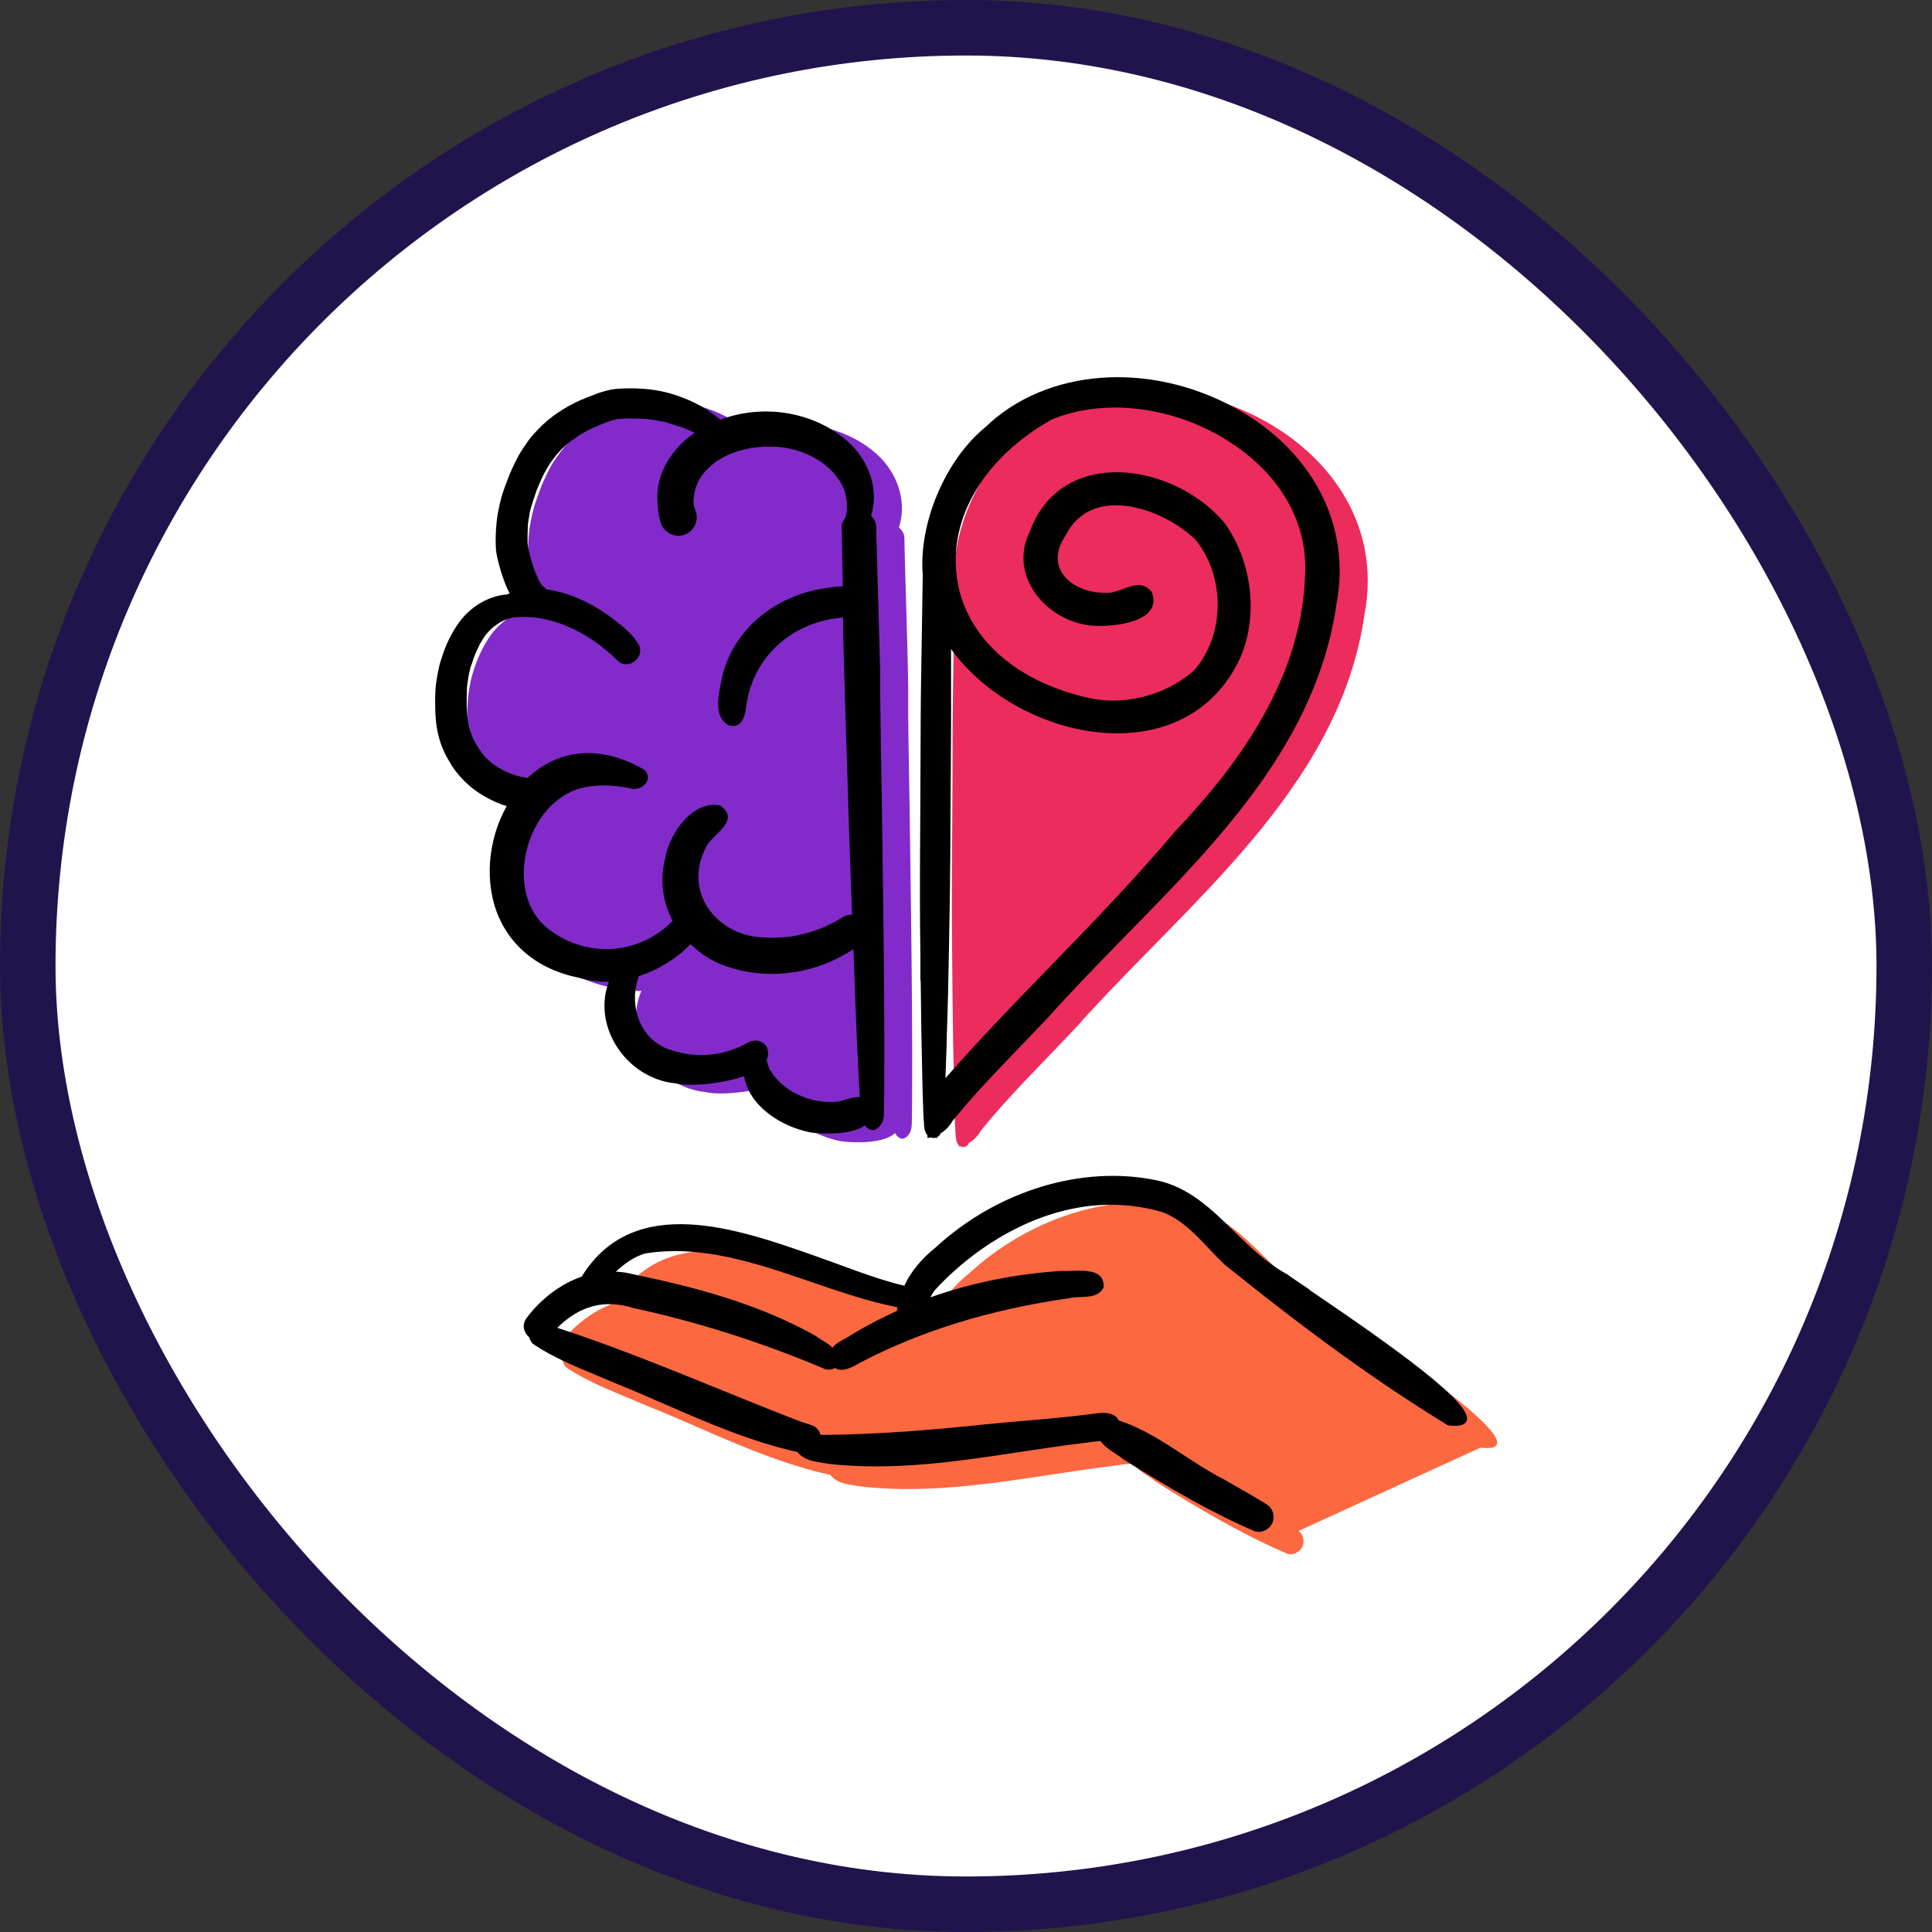
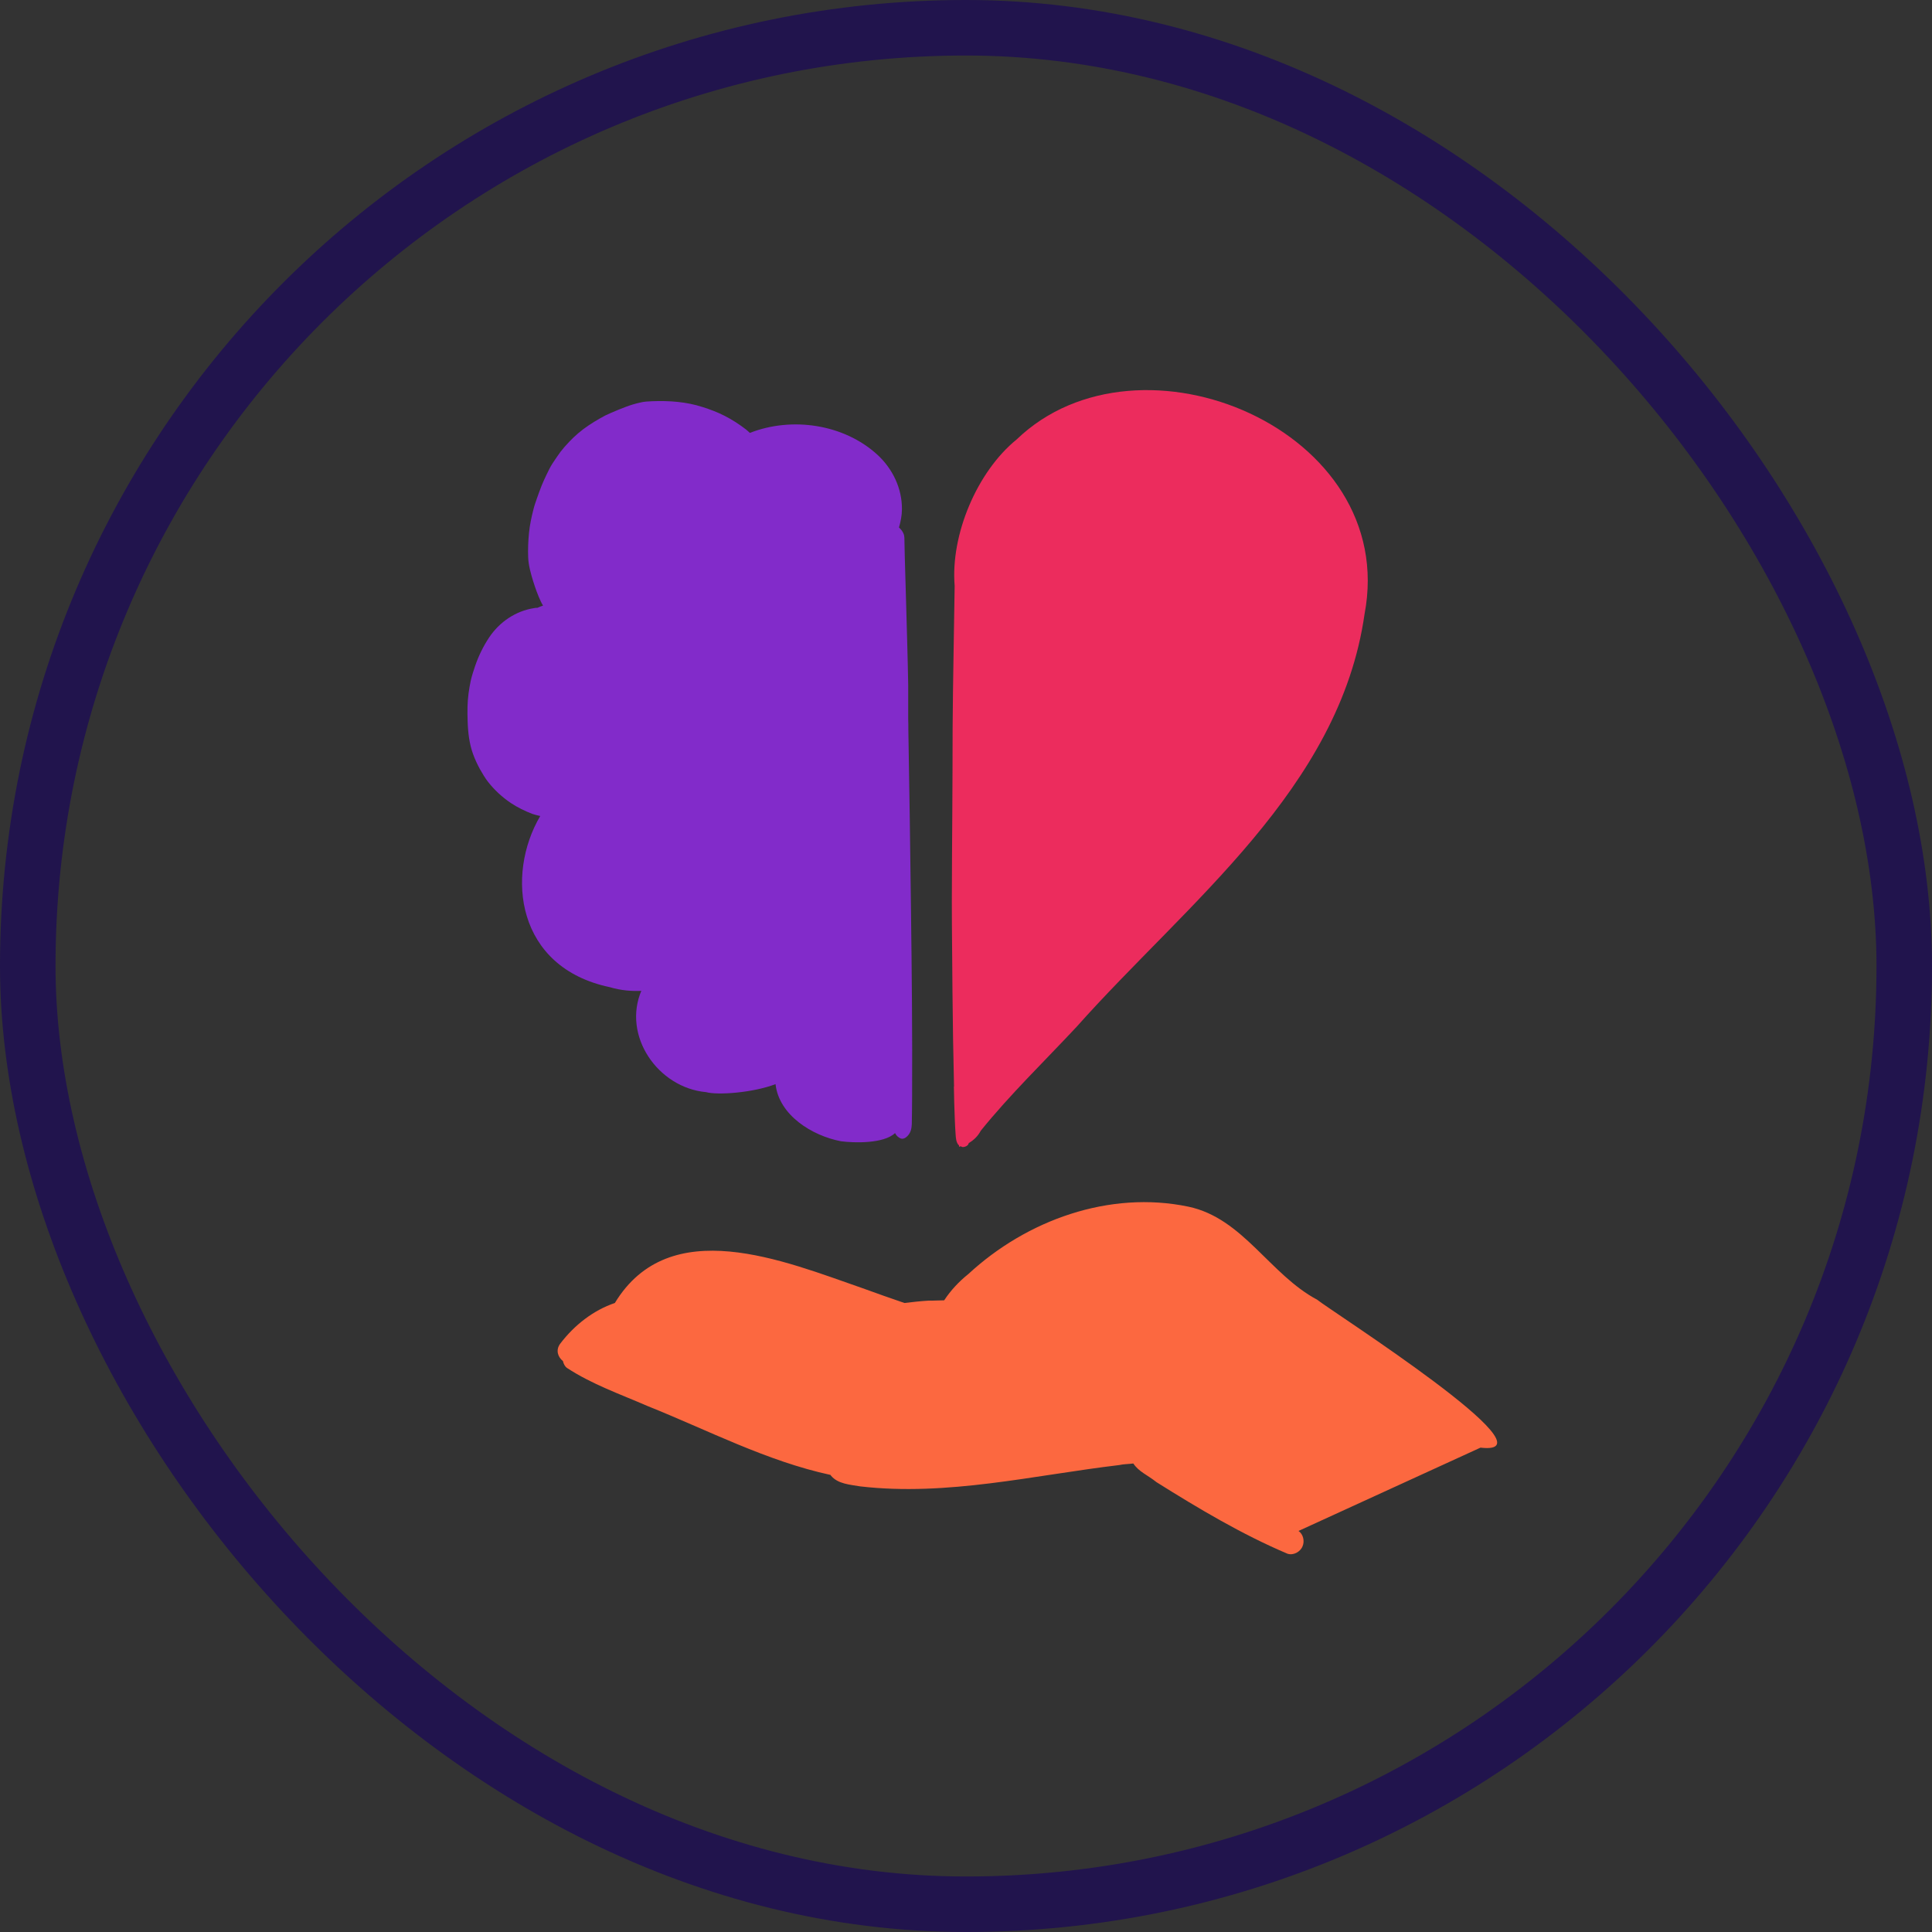
<svg xmlns="http://www.w3.org/2000/svg" width="174" height="174" viewBox="0 0 174 174" fill="none">
  <rect x="0" y="0" width="174" height="174" fill="#333333" stroke="none" />
-   <rect x="2.5" y="2.5" width="169" height="169" rx="84.5" fill="white" />
  <rect x="2.5" y="2.5" width="169" height="169" rx="84.5" stroke="#21144D" stroke-width="5" />
  <g clip-path="url(#clip0_1_307)">
    <path d="M85.908 97.866C85.922 98.77 85.95 99.801 85.992 100.819C86.006 101.271 86.035 101.709 86.063 102.161C86.091 102.514 86.105 102.91 86.373 103.164C86.373 103.207 86.373 103.235 86.373 103.277C86.429 103.277 86.471 103.249 86.528 103.235C86.584 103.263 86.641 103.306 86.711 103.306C86.866 103.306 87.021 103.249 87.134 103.15C87.204 103.094 87.218 103.009 87.26 102.938C87.697 102.684 88.078 102.316 88.331 101.836C90.924 98.615 94.108 95.534 96.969 92.468C106.902 81.306 120.654 71.019 122.894 55.307C126.05 38.733 102.633 28.913 91.558 39.581C87.993 42.478 85.598 48.158 85.978 52.764C85.922 57.017 85.823 61.27 85.795 65.523C85.795 68.024 85.781 70.539 85.767 73.04C85.753 75.767 85.725 78.494 85.725 81.221C85.725 83.906 85.767 86.59 85.781 89.275C85.809 92.129 85.851 94.997 85.922 97.852L85.908 97.866Z" fill="#EC2C5D" />
    <path d="M57.784 89.176C56.009 93.273 59.25 97.965 63.59 98.36C64.604 98.643 67.774 98.431 69.846 97.639C70.156 100.437 73.142 102.288 75.735 102.783C76.876 102.938 79.582 103.023 80.61 102.048C80.681 102.175 80.751 102.288 80.864 102.373C80.963 102.458 81.089 102.542 81.23 102.557H81.258C81.427 102.557 81.582 102.458 81.695 102.345C82.005 102.062 82.104 101.652 82.118 101.257C82.132 100.395 82.146 99.533 82.146 98.671C82.174 93.132 82.118 87.593 82.047 82.055C81.977 76.615 81.907 71.161 81.808 65.735C81.808 65.721 81.808 65.707 81.808 65.678C81.808 65.382 81.808 65.043 81.794 64.718C81.794 64.704 81.794 64.675 81.794 64.647C81.794 64.619 81.794 64.59 81.794 64.548C81.794 64.449 81.794 64.336 81.794 64.223C81.794 64.068 81.794 63.898 81.794 63.728C81.794 63.644 81.794 63.531 81.794 63.404C81.794 63.291 81.794 63.121 81.794 62.951V62.895C81.794 62.895 81.794 62.838 81.794 62.824C81.794 62.711 81.794 62.57 81.794 62.429C81.794 62.33 81.794 62.217 81.794 62.104C81.794 62.061 81.794 62.019 81.794 61.977C81.794 61.977 81.794 61.878 81.794 61.835C81.794 61.835 81.794 61.736 81.794 61.651C81.752 59.207 81.667 56.579 81.597 53.965C81.554 52.213 81.484 50.447 81.456 48.695C81.456 48.539 81.456 48.384 81.427 48.228C81.357 47.932 81.174 47.691 80.963 47.508C81.118 46.971 81.23 46.42 81.23 45.855C81.244 43.975 80.385 42.209 79.018 40.952C76.003 38.196 71.325 37.504 67.535 38.988C67.422 38.889 67.309 38.776 67.183 38.677C66.577 38.211 65.928 37.787 65.252 37.447C64.618 37.123 63.942 36.868 63.265 36.656C61.842 36.19 60.278 36.077 58.785 36.133C58.404 36.148 58.01 36.162 57.629 36.261C57.193 36.36 56.77 36.487 56.361 36.642C55.91 36.812 55.459 36.995 55.009 37.193C54.67 37.334 54.332 37.504 54.022 37.688C53.67 37.886 53.332 38.097 52.994 38.324C52.36 38.748 51.782 39.242 51.261 39.793C50.993 40.076 50.725 40.372 50.486 40.683C50.232 41.022 50.007 41.376 49.767 41.729C49.542 42.068 49.373 42.449 49.19 42.817C49.048 43.114 48.908 43.424 48.781 43.735C48.64 44.117 48.485 44.484 48.358 44.88C48.245 45.205 48.133 45.516 48.048 45.855C47.865 46.575 47.71 47.282 47.639 48.031C47.569 48.751 47.541 49.472 47.569 50.192C47.597 50.927 47.809 51.662 48.02 52.354C48.217 52.976 48.429 53.584 48.71 54.177C48.767 54.304 48.837 54.417 48.908 54.544C48.739 54.601 48.569 54.657 48.4 54.742C48.302 54.742 48.203 54.742 48.09 54.77C46.442 55.025 44.991 56.014 44.061 57.398C43.525 58.204 43.089 59.094 42.779 60.013C42.638 60.436 42.497 60.86 42.398 61.298C42.313 61.68 42.257 62.047 42.201 62.429C42.088 63.248 42.088 64.082 42.116 64.915C42.144 65.919 42.257 66.964 42.609 67.925C42.779 68.391 42.99 68.843 43.229 69.281C43.455 69.663 43.68 70.073 43.962 70.426C44.54 71.161 45.23 71.796 46.005 72.319C46.625 72.729 47.287 73.054 47.964 73.308C48.175 73.379 48.414 73.436 48.654 73.492C45.526 78.805 46.484 87.141 54.924 88.907C55.91 89.204 56.911 89.289 57.897 89.232L57.784 89.176Z" fill="#822BCA" />
    <path d="M118.654 117.068C114.37 114.807 111.947 109.706 107.029 108.675C99.928 107.191 92.474 109.876 87.219 114.736C86.373 115.414 85.626 116.206 85.035 117.11C84.513 117.11 83.992 117.152 83.626 117.138C82.893 117.181 82.174 117.265 81.456 117.35C80.202 116.926 78.948 116.474 77.694 116.022C70.592 113.563 60.307 109.226 55.375 117.35C53.445 118 51.726 119.342 50.458 121.01C50.021 121.589 50.246 122.225 50.697 122.578C50.754 122.818 50.866 123.059 51.064 123.2C53.304 124.669 55.854 125.559 58.292 126.619C63.73 128.795 69.057 131.593 74.805 132.836C74.805 132.85 74.819 132.879 74.834 132.893C75.454 133.656 76.581 133.712 77.482 133.868C85.302 134.772 93.08 132.864 100.801 131.946C101.154 131.861 101.619 131.861 102.07 131.805C102.563 132.554 103.366 132.85 104.155 133.486C107.917 135.846 111.848 138.191 115.948 139.929C116.484 140.113 117.118 139.76 117.315 139.251C117.512 138.785 117.371 138.177 116.949 137.88L133.335 130.378C140.507 131.211 119.739 117.986 118.625 117.053L118.654 117.068Z" fill="#FC6840" />
-     <path d="M82.921 88.328C82.949 91.352 82.992 94.164 83.062 96.905C83.076 97.809 83.104 98.841 83.147 99.858C83.161 100.254 83.175 100.72 83.217 101.2V101.285C83.245 101.61 83.287 101.977 83.527 102.246V102.486L83.724 102.458C83.766 102.458 83.809 102.444 83.837 102.43C83.893 102.458 83.95 102.486 84.02 102.486C84.119 102.486 84.189 102.486 84.274 102.458V102.543L84.57 102.288C84.654 102.218 84.682 102.147 84.71 102.076C85.175 101.794 85.542 101.398 85.781 100.96C87.613 98.699 89.755 96.467 91.84 94.305C92.714 93.401 93.573 92.496 94.418 91.606C96.588 89.176 98.984 86.732 101.294 84.358C109.819 75.668 118.625 66.696 120.372 54.361C121.725 47.296 118.188 40.528 111.158 36.699C103.408 32.488 94.193 33.209 88.754 38.465C85.147 41.39 82.724 47.126 83.104 51.775C83.076 53.329 83.062 54.869 83.034 56.424C82.992 59.08 82.935 61.835 82.921 64.548L82.879 74.1C82.865 76.148 82.851 78.197 82.851 80.246C82.851 82.196 82.865 84.132 82.893 86.082V88.3L82.921 88.328ZM85.654 58.458C89.191 63.361 95.954 66.512 101.929 65.989C106.48 65.594 109.988 63.135 111.777 59.066C113.313 55.322 112.764 50.659 110.354 47.183C107.677 43.905 102.887 41.997 98.941 42.661C96.856 43.015 94.094 44.202 92.742 47.889C91.91 49.571 91.995 51.408 92.981 53.033C94.165 54.997 96.419 56.297 98.716 56.367C99.745 56.41 102.661 56.254 103.591 54.968C103.929 54.516 103.972 53.979 103.746 53.358L103.718 53.315C102.985 52.354 102.041 52.708 101.083 53.061C100.534 53.273 99.998 53.442 99.491 53.386H99.463C97.744 53.386 96.18 52.609 95.56 51.436C95.053 50.475 95.194 49.373 95.983 48.2C96.729 46.731 97.913 45.855 99.491 45.586C102.337 45.12 105.775 46.759 107.691 48.624C110.397 52.001 110.312 57.286 107.508 60.408C104.887 62.697 101.069 63.63 97.786 62.796C91.234 61.256 86.894 57.215 86.176 52.001C85.429 46.59 88.712 41.136 94.743 37.773C99.801 35.681 106.564 36.727 111.58 40.373C115.751 43.396 117.864 47.564 117.526 52.1C117.089 61.92 110.636 69.804 105.817 74.891C102.281 79.088 98.392 83.114 94.63 86.986C91.46 90.25 88.191 93.627 85.147 97.103C85.189 96.071 85.218 95.04 85.26 94.008V93.486C85.359 91.041 85.415 88.385 85.471 85.121C85.528 82.224 85.57 79.624 85.584 76.996C85.584 75.371 85.612 73.761 85.612 72.136C85.64 68.533 85.669 64.817 85.654 61.143C85.654 60.239 85.654 59.334 85.654 58.43V58.458Z" fill="black" />
-     <path d="M54.839 88.399C54.149 90.207 54.36 92.242 55.403 94.022C56.601 96.043 58.644 97.371 60.856 97.569C61.842 97.852 64.857 97.682 67.013 96.919C67.45 99.59 70.324 101.483 73.03 101.992C73.438 102.048 73.988 102.09 74.594 102.09C75.763 102.09 77.116 101.921 77.891 101.356C77.947 101.426 78.003 101.497 78.074 101.554C78.229 101.681 78.384 101.766 78.525 101.78H78.567C78.821 101.794 79.004 101.638 79.131 101.525C79.426 101.257 79.596 100.847 79.61 100.31C79.61 99.66 79.624 99.01 79.638 98.374V97.724C79.666 92.016 79.61 86.364 79.539 81.108C79.483 76.163 79.398 70.412 79.3 64.788C79.3 64.76 79.3 64.746 79.3 64.732V64.548C79.3 64.294 79.3 64.025 79.285 63.771V63.7C79.285 63.7 79.285 63.63 79.285 63.602V63.262C79.285 63.107 79.285 62.937 79.272 62.768V62.443C79.272 62.33 79.272 62.16 79.272 61.991V61.864C79.272 61.751 79.272 61.623 79.272 61.468C79.272 61.383 79.272 61.256 79.272 61.129V60.677C79.229 58.797 79.173 56.862 79.117 54.813L79.06 52.976C79.046 52.27 79.018 51.549 79.004 50.843C78.976 49.797 78.933 48.751 78.919 47.734C78.919 47.536 78.919 47.367 78.891 47.211C78.835 46.929 78.694 46.688 78.454 46.462C78.623 45.883 78.694 45.36 78.708 44.866C78.722 43.015 77.891 41.178 76.439 39.836C73.452 37.123 68.831 36.303 64.871 37.801C64.787 37.716 64.688 37.631 64.59 37.561C63.913 37.038 63.279 36.628 62.631 36.317C62.053 36.021 61.419 35.766 60.616 35.512C59.334 35.102 57.812 34.919 56.079 34.989C55.657 35.003 55.276 35.032 54.896 35.116C54.417 35.229 53.994 35.356 53.599 35.512C53.177 35.667 52.754 35.851 52.317 36.021L52.233 36.063C51.923 36.19 51.584 36.36 51.218 36.572L51.105 36.628C50.795 36.812 50.486 36.996 50.19 37.208C49.584 37.617 48.978 38.126 48.428 38.705C48.09 39.059 47.851 39.327 47.639 39.609C47.4 39.949 47.16 40.288 46.921 40.669C46.723 40.98 46.554 41.305 46.399 41.63L46.329 41.771C46.16 42.111 46.033 42.421 45.906 42.704L45.779 43.029C45.681 43.297 45.568 43.566 45.469 43.848L45.385 44.089C45.3 44.329 45.216 44.583 45.145 44.837C44.934 45.657 44.793 46.364 44.723 47.042C44.652 47.805 44.624 48.511 44.652 49.218C44.68 49.952 44.892 50.673 45.103 51.422C45.343 52.171 45.554 52.764 45.808 53.259C45.836 53.315 45.864 53.386 45.906 53.442C45.808 53.485 45.709 53.513 45.61 53.555C45.582 53.555 45.554 53.555 45.526 53.555C45.455 53.555 45.399 53.555 45.328 53.569C43.68 53.824 42.172 54.813 41.186 56.282C40.636 57.102 40.186 58.006 39.89 58.925C39.749 59.334 39.594 59.772 39.509 60.225C39.425 60.62 39.354 60.988 39.298 61.369C39.171 62.231 39.185 63.121 39.199 63.884C39.227 65.085 39.397 66.088 39.693 66.95C39.862 67.431 40.073 67.897 40.327 68.335C40.552 68.731 40.777 69.126 41.073 69.494C41.665 70.257 42.37 70.906 43.159 71.429C43.764 71.825 44.441 72.164 45.159 72.447C45.3 72.503 45.469 72.546 45.639 72.588C43.891 75.696 43.609 79.61 44.934 82.62C45.808 84.598 47.766 87.156 52.134 88.06C53.008 88.314 53.952 88.441 54.896 88.413L54.839 88.399ZM67.605 40.175L67.689 40.344C68.098 40.288 68.478 40.245 68.817 40.231C69.225 40.231 69.648 40.231 70.057 40.245C70.437 40.288 70.789 40.33 71.17 40.415C71.508 40.486 71.846 40.584 72.198 40.712C72.536 40.839 72.832 40.966 73.114 41.107C73.396 41.263 73.692 41.432 73.96 41.602C74.213 41.785 74.453 41.983 74.706 42.209C74.791 42.294 75.002 42.492 75.185 42.718C75.34 42.916 75.495 43.128 75.65 43.354C75.749 43.509 75.834 43.679 75.918 43.848C75.989 44.004 76.045 44.173 76.101 44.329C76.144 44.498 76.186 44.668 76.214 44.837C76.242 45.007 76.256 45.162 76.27 45.332C76.27 45.544 76.27 45.77 76.27 45.954C76.27 45.982 76.27 46.038 76.242 46.095C76.242 46.18 76.214 46.293 76.186 46.406C76.186 46.462 76.158 46.533 76.144 46.59C76.031 46.745 75.946 46.9 75.89 47.07H75.862L75.819 47.296C75.791 47.466 75.791 47.649 75.819 47.861L75.904 52.806C75.425 52.806 75.03 52.877 74.833 52.906C69.986 53.442 66.154 56.551 65.069 60.818C65.04 60.973 64.998 61.143 64.97 61.312C64.674 62.697 64.251 64.591 65.66 65.34H65.703C66.041 65.424 66.323 65.382 66.548 65.226C67.027 64.887 67.126 64.153 67.225 63.503C67.267 63.262 67.295 63.036 67.337 62.839C68.197 58.812 71.635 55.929 75.932 55.618V56.862C76.031 60.663 76.144 64.576 76.27 68.377L76.312 69.578C76.425 73.747 76.58 77.858 76.735 82.394C76.453 82.38 76.186 82.422 75.96 82.563C73.762 83.962 71.268 84.612 68.746 84.428C66.576 84.358 64.618 83.242 63.603 81.518C62.688 79.935 62.659 78.113 63.561 76.346C63.688 75.979 64.097 75.597 64.477 75.216C65.026 74.679 65.59 74.114 65.548 73.506C65.52 73.167 65.308 72.871 64.914 72.574L64.843 72.546C64.054 72.376 63.237 72.588 62.462 73.125C61.053 74.114 60.095 76.007 59.898 77.364C59.419 79.201 59.658 81.179 60.574 82.931C57.643 85.983 52.895 86.336 49.485 83.736C47.019 81.871 46.85 78.692 47.498 76.318C48.344 73.252 50.57 71.09 53.177 70.822C53.557 70.765 53.952 70.737 54.36 70.737C55.079 70.737 55.854 70.822 56.685 70.977C57.206 71.175 57.826 70.977 58.151 70.567C58.418 70.214 58.404 69.776 58.122 69.395L58.066 69.352C54.233 67.091 50.387 67.36 47.498 70.073C47.287 70.016 47.076 69.974 46.878 69.946L46.766 69.918C46.498 69.847 46.244 69.776 45.991 69.677C45.751 69.578 45.498 69.465 45.258 69.338C44.92 69.154 44.638 68.985 44.399 68.801C44.23 68.674 44.075 68.547 43.934 68.406C43.75 68.236 43.595 68.067 43.455 67.897C43.3 67.685 43.159 67.473 43.018 67.261C42.835 66.95 42.68 66.668 42.553 66.399C42.44 66.103 42.341 65.82 42.257 65.537C42.229 65.368 42.186 65.212 42.158 65.057C42.088 64.52 42.045 63.969 42.031 63.418C42.031 62.867 42.031 62.358 42.06 61.892C42.102 61.581 42.13 61.284 42.186 60.973C42.229 60.719 42.285 60.465 42.355 60.196V60.126C42.412 60.027 42.44 59.9 42.496 59.772C42.553 59.589 42.623 59.377 42.694 59.179C42.835 58.826 43.004 58.43 43.201 58.035C43.37 57.752 43.511 57.512 43.652 57.3C43.779 57.13 43.919 56.975 44.046 56.834C44.201 56.678 44.356 56.537 44.511 56.41C44.694 56.282 44.878 56.155 45.047 56.042C45.103 56.014 45.286 55.929 45.455 55.844C45.61 55.788 45.765 55.731 45.92 55.689L46.16 55.618C46.16 55.618 46.216 55.618 46.202 55.618C49.288 55.251 52.839 56.706 55.671 59.546C56.164 59.984 56.784 59.857 57.178 59.546C57.573 59.236 57.84 58.642 57.516 58.049C57.305 57.667 57.023 57.342 56.798 57.088C54.529 54.884 51.697 53.386 49.217 53.089C49.119 52.976 49.02 52.891 48.922 52.806C48.907 52.806 48.879 52.778 48.851 52.764L48.809 52.708C48.752 52.637 48.696 52.552 48.654 52.482C48.555 52.312 48.456 52.128 48.358 51.888C48.161 51.422 47.977 50.913 47.822 50.376L47.766 50.15C47.71 49.924 47.611 49.557 47.541 49.189C47.541 49.076 47.513 48.949 47.513 48.85C47.513 48.313 47.513 47.762 47.555 47.155C47.597 46.801 47.667 46.434 47.738 46.038C47.893 45.445 48.076 44.88 48.316 44.202C48.541 43.636 48.767 43.114 49.02 42.619C49.203 42.294 49.386 41.983 49.57 41.687C49.739 41.446 49.922 41.22 50.091 40.994C50.246 40.825 50.387 40.655 50.542 40.486L50.57 40.457C50.739 40.302 50.894 40.161 51.049 40.019C51.091 39.977 51.204 39.892 51.345 39.779L52.148 39.214C52.289 39.129 52.43 39.044 52.571 38.96C52.81 38.832 53.05 38.705 53.275 38.592C53.909 38.31 54.487 38.069 55.093 37.872C55.262 37.829 55.431 37.787 55.586 37.744C55.882 37.716 56.178 37.688 56.46 37.688C57.108 37.688 57.756 37.688 58.446 37.759C58.897 37.815 59.334 37.886 59.771 37.985H59.827C60.377 38.154 60.954 38.338 61.504 38.522C61.814 38.649 62.166 38.79 62.575 38.974C62.194 39.228 61.884 39.482 61.602 39.737C60.489 40.754 59.7 42.026 59.376 43.312C59.221 43.961 59.165 44.626 59.221 45.403C59.235 45.629 59.249 45.869 59.292 46.095C59.32 46.265 59.348 46.434 59.39 46.604L59.433 46.83C59.517 47.211 59.672 47.536 59.912 47.748C60.222 48.045 60.616 48.229 61.025 48.257C61.25 48.257 61.476 48.229 61.687 48.144C62.237 47.932 62.645 47.437 62.73 46.844C62.786 46.533 62.73 46.208 62.589 45.855C62.589 45.827 62.575 45.798 62.547 45.728C62.518 45.629 62.49 45.516 62.476 45.417C62.476 45.36 62.462 45.304 62.462 45.247C62.462 45.177 62.462 45.092 62.462 45.007V44.908C62.49 44.753 62.518 44.541 62.561 44.315C62.603 44.145 62.645 43.961 62.702 43.806C62.758 43.665 62.814 43.538 62.885 43.382L62.913 43.312C62.955 43.241 63.026 43.114 63.096 43.001C63.223 42.803 63.364 42.633 63.505 42.464C63.702 42.252 63.913 42.04 64.139 41.856C64.294 41.729 64.463 41.602 64.618 41.489C64.885 41.319 65.181 41.15 65.505 40.994C65.801 40.867 66.097 40.754 66.421 40.641C66.802 40.528 67.21 40.429 67.647 40.344L67.619 40.175H67.605ZM69.028 94.234C68.676 93.74 68.013 93.57 67.45 93.853C65.336 95.096 62.702 95.365 60.405 94.559C59.221 94.206 58.277 93.387 57.714 92.228C57.08 90.914 57.009 89.303 57.545 87.904C59.278 87.353 60.884 86.364 62.194 85.036C63.237 86.053 64.491 86.788 65.829 87.156C69.437 88.3 73.635 87.65 76.862 85.474L76.918 86.986C77.003 89.36 77.088 91.818 77.2 94.22C77.271 95.619 77.341 97.018 77.412 98.403C77.412 98.53 77.412 98.671 77.426 98.812C77.031 98.77 76.594 98.897 76.186 99.024C75.932 99.095 75.693 99.18 75.467 99.208C73.001 99.505 70.338 98.219 69.282 96.227C69.197 96.057 69.155 95.874 69.098 95.676C69.084 95.605 69.056 95.534 69.042 95.464C69.225 95.082 69.225 94.672 69.028 94.234Z" fill="black" />
-     <path d="M117.948 116.149C116.849 115.415 116.06 114.878 115.877 114.722H115.849C114.088 113.761 112.608 112.32 111.171 110.921C109.156 108.943 107.085 106.909 104.168 106.301C97.448 104.902 89.797 107.234 84.217 112.391C82.991 113.366 82.033 114.539 81.441 115.796C79.553 115.344 77.679 114.666 75.876 114.002L74.875 113.634C74.396 113.465 73.903 113.295 73.41 113.111C66.506 110.681 57.08 107.347 52.388 114.977C50.514 115.627 48.752 116.941 47.442 118.679C46.949 119.314 47.188 120.035 47.667 120.445C47.738 120.727 47.893 120.968 48.104 121.109C49.823 122.239 51.753 123.045 53.627 123.822C54.205 124.062 54.783 124.302 55.361 124.556C56.882 125.164 58.418 125.828 59.898 126.478C63.73 128.145 67.689 129.855 71.818 130.773C72.395 131.494 73.339 131.635 74.171 131.763C74.312 131.777 74.453 131.805 74.593 131.833C80.398 132.497 86.26 131.621 91.91 130.759C93.897 130.463 95.94 130.152 97.969 129.912C98.194 129.855 98.49 129.841 98.786 129.813C98.899 129.813 99.011 129.798 99.11 129.784C99.448 130.251 99.899 130.547 100.364 130.858C100.618 131.028 100.9 131.211 101.181 131.438C105.479 134.122 109.128 136.242 113.017 137.909C113.13 137.951 113.257 137.965 113.369 137.965C113.876 137.965 114.398 137.626 114.609 137.132C114.835 136.581 114.651 135.874 114.172 135.549C113.369 135.026 112.538 134.56 111.721 134.094C111.242 133.825 110.777 133.557 110.298 133.274C109.058 132.653 107.832 131.847 106.634 131.07C104.774 129.855 102.858 128.597 100.759 127.933C100.336 127.043 99.025 127.241 98.476 127.326C96.362 127.608 94.193 127.792 92.107 127.976C91.065 128.061 90.022 128.145 88.993 128.258C84.245 128.753 79.13 129.205 73.903 129.233C73.804 128.838 73.551 128.541 73.184 128.386C72.931 128.301 72.705 128.23 72.452 128.145L72.071 128.018C69.591 127.071 67.112 126.054 64.702 125.079C59.996 123.172 55.135 121.194 50.189 119.583C52.233 117.576 54.459 116.997 57.037 117.802C62.87 119.06 68.662 120.911 74.297 123.299C74.593 123.398 74.932 123.355 75.199 123.2C75.847 123.624 76.707 123.158 77.327 122.804L77.51 122.705C82.921 119.865 89.247 117.916 96.348 116.912C96.63 116.828 96.968 116.828 97.335 116.813C98.11 116.785 98.997 116.757 99.392 115.952V115.881C99.42 115.485 99.307 115.174 99.082 114.934C98.532 114.383 97.405 114.426 96.517 114.454C96.236 114.454 95.954 114.482 95.728 114.454C91.558 114.708 87.556 115.514 83.794 116.842C83.935 116.559 84.09 116.319 84.273 116.107C88.824 111.204 96.574 106.796 104.647 109.155C106.352 109.777 107.649 111.147 108.889 112.462C109.325 112.928 109.79 113.408 110.269 113.874C118.019 120.12 124.219 124.585 130.362 128.343L130.432 128.371C131.052 128.442 131.898 128.484 132.095 127.948C132.659 126.407 125.613 121.377 117.92 116.163L117.948 116.149ZM80.821 117.76C80.821 117.76 80.807 117.859 80.793 117.916C80.793 117.972 80.793 118.014 80.793 118.057C79.37 118.707 78.017 119.399 76.777 120.162C76.622 120.275 76.425 120.374 76.228 120.487C75.777 120.727 75.284 120.996 74.974 121.363C74.678 121.095 74.326 120.869 73.973 120.657C73.776 120.53 73.593 120.416 73.396 120.275C68.098 117.308 62.152 115.824 57.037 114.765C56.544 114.637 56.037 114.553 55.459 114.524C56.262 113.804 57.093 113.168 58.136 112.885C63.194 112.08 68.168 113.776 72.987 115.429C75.552 116.305 78.2 117.223 80.821 117.732V117.76Z" fill="black" />
  </g>
  <defs>
    <clipPath id="clip0_1_307">
      <rect width="95.742" height="106" fill="white" transform="translate(39.129 34)" />
    </clipPath>
  </defs>
</svg>